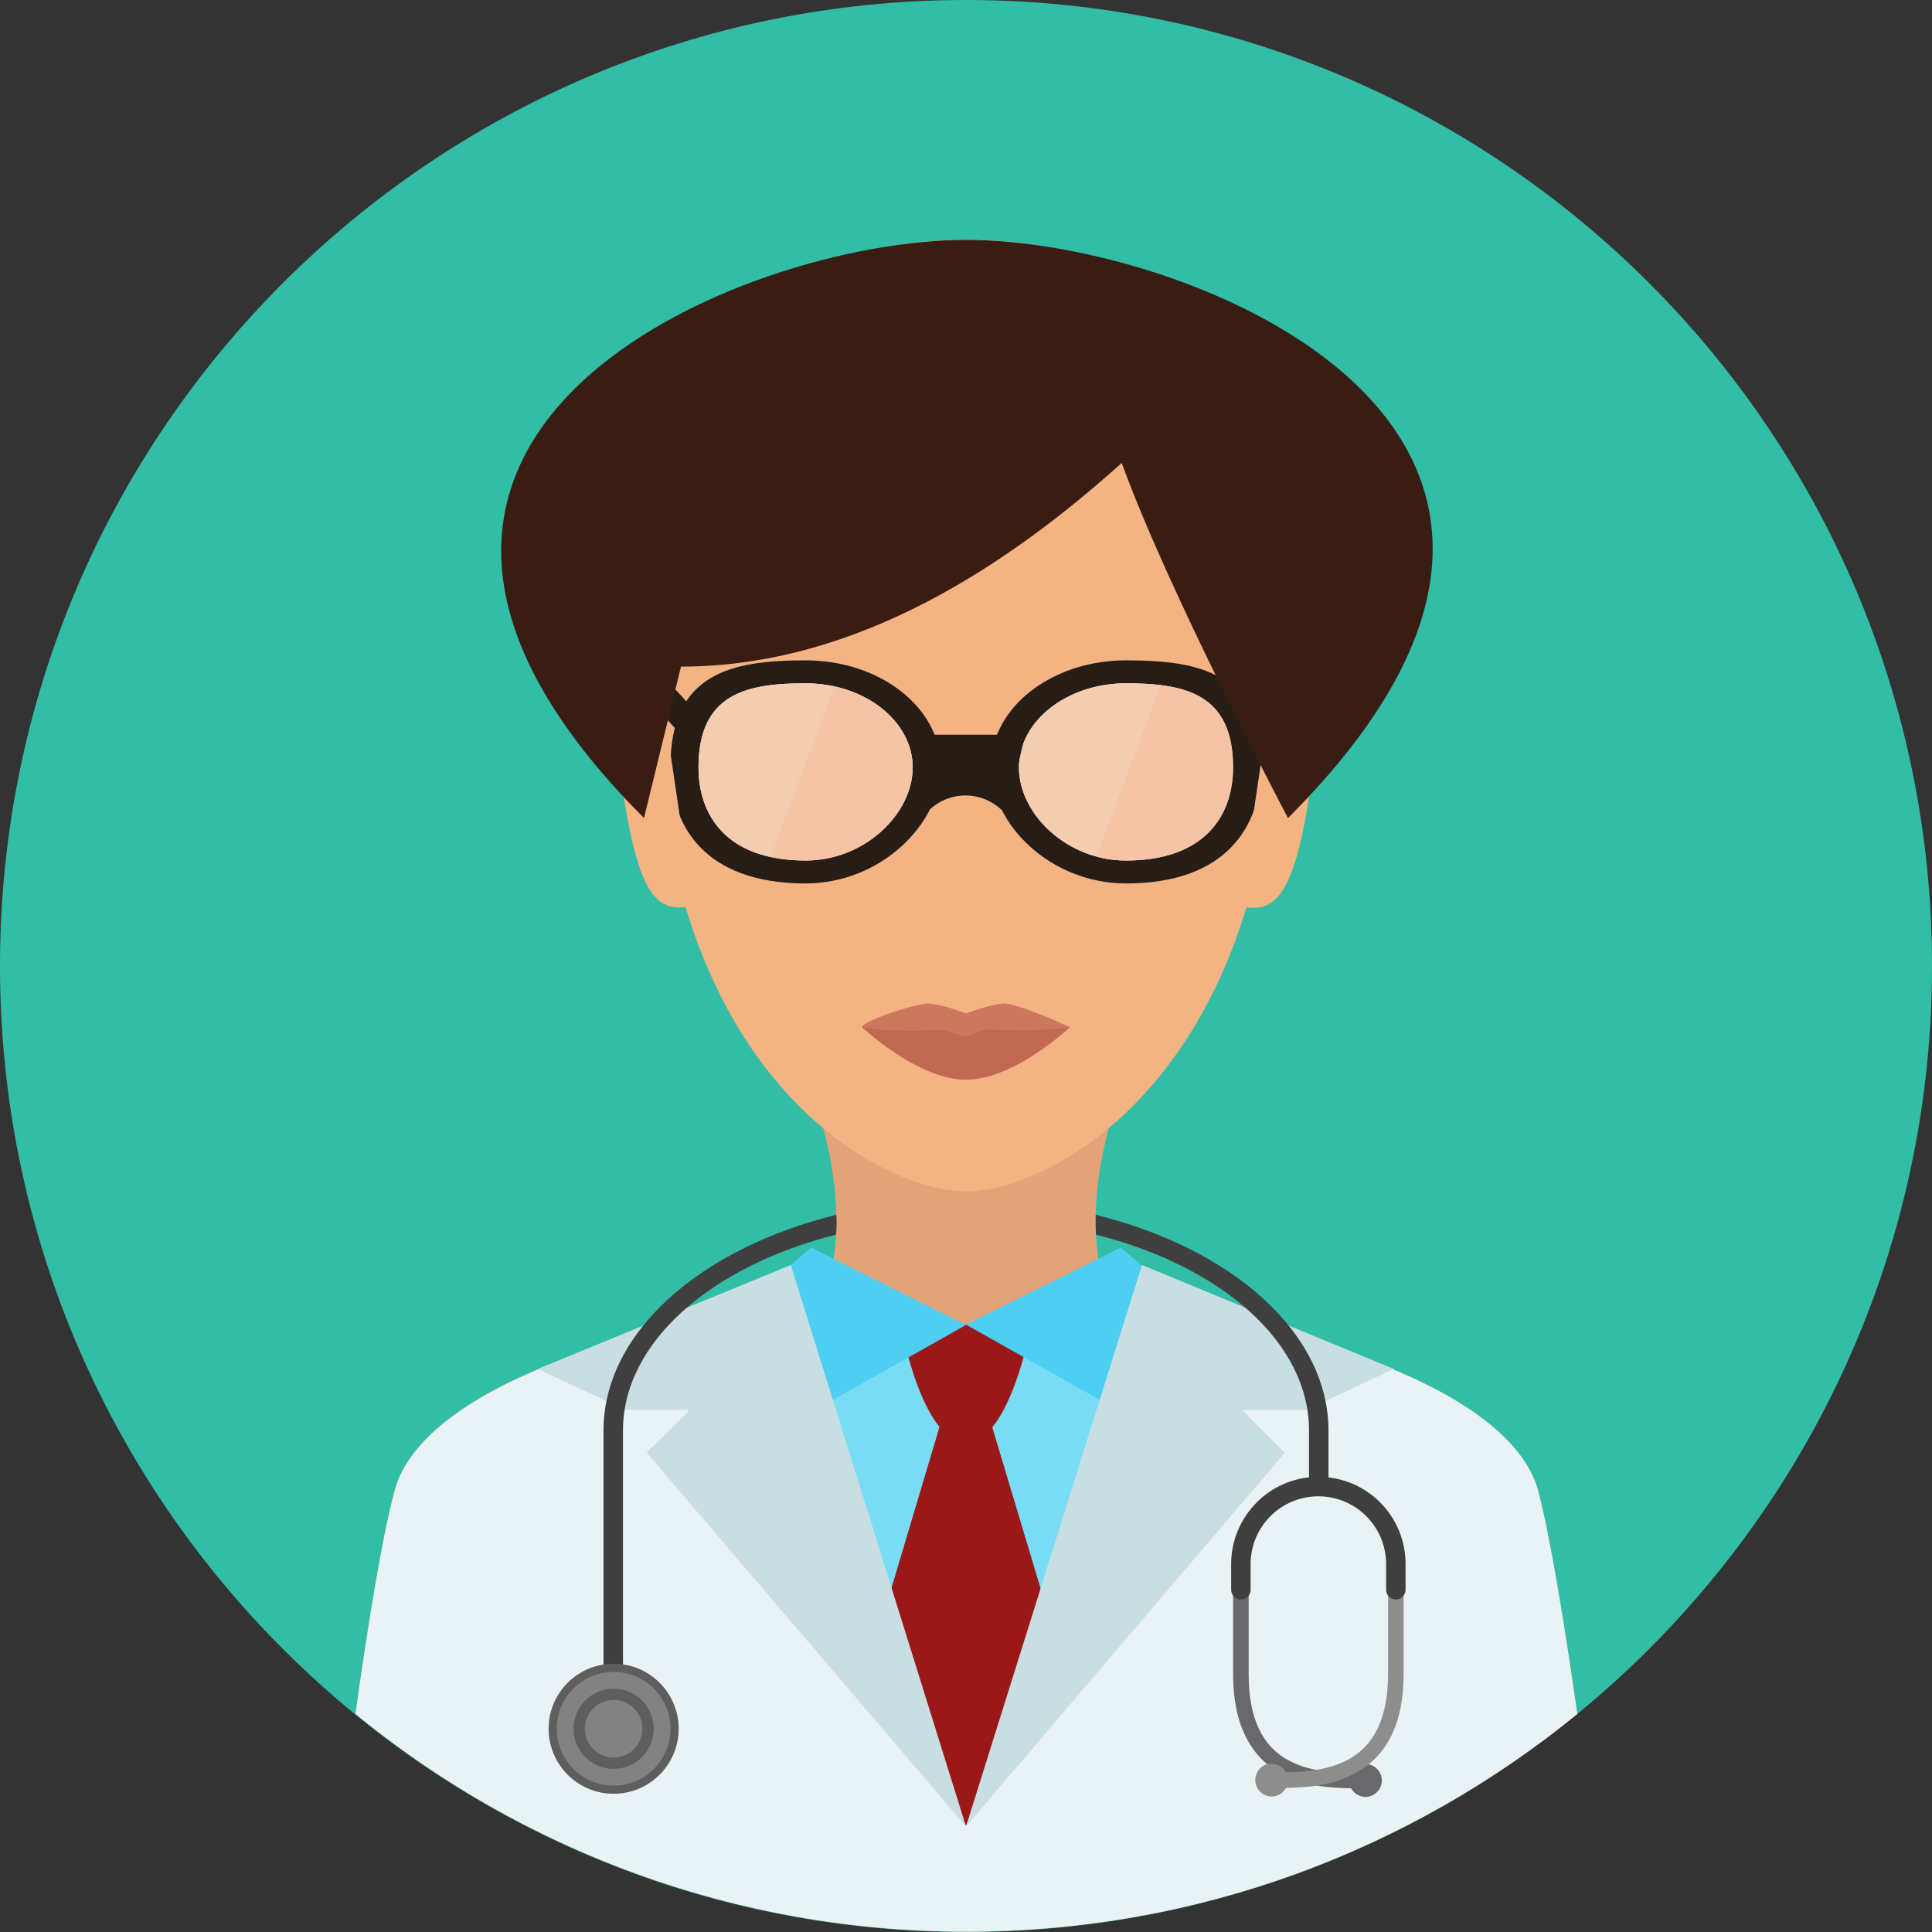
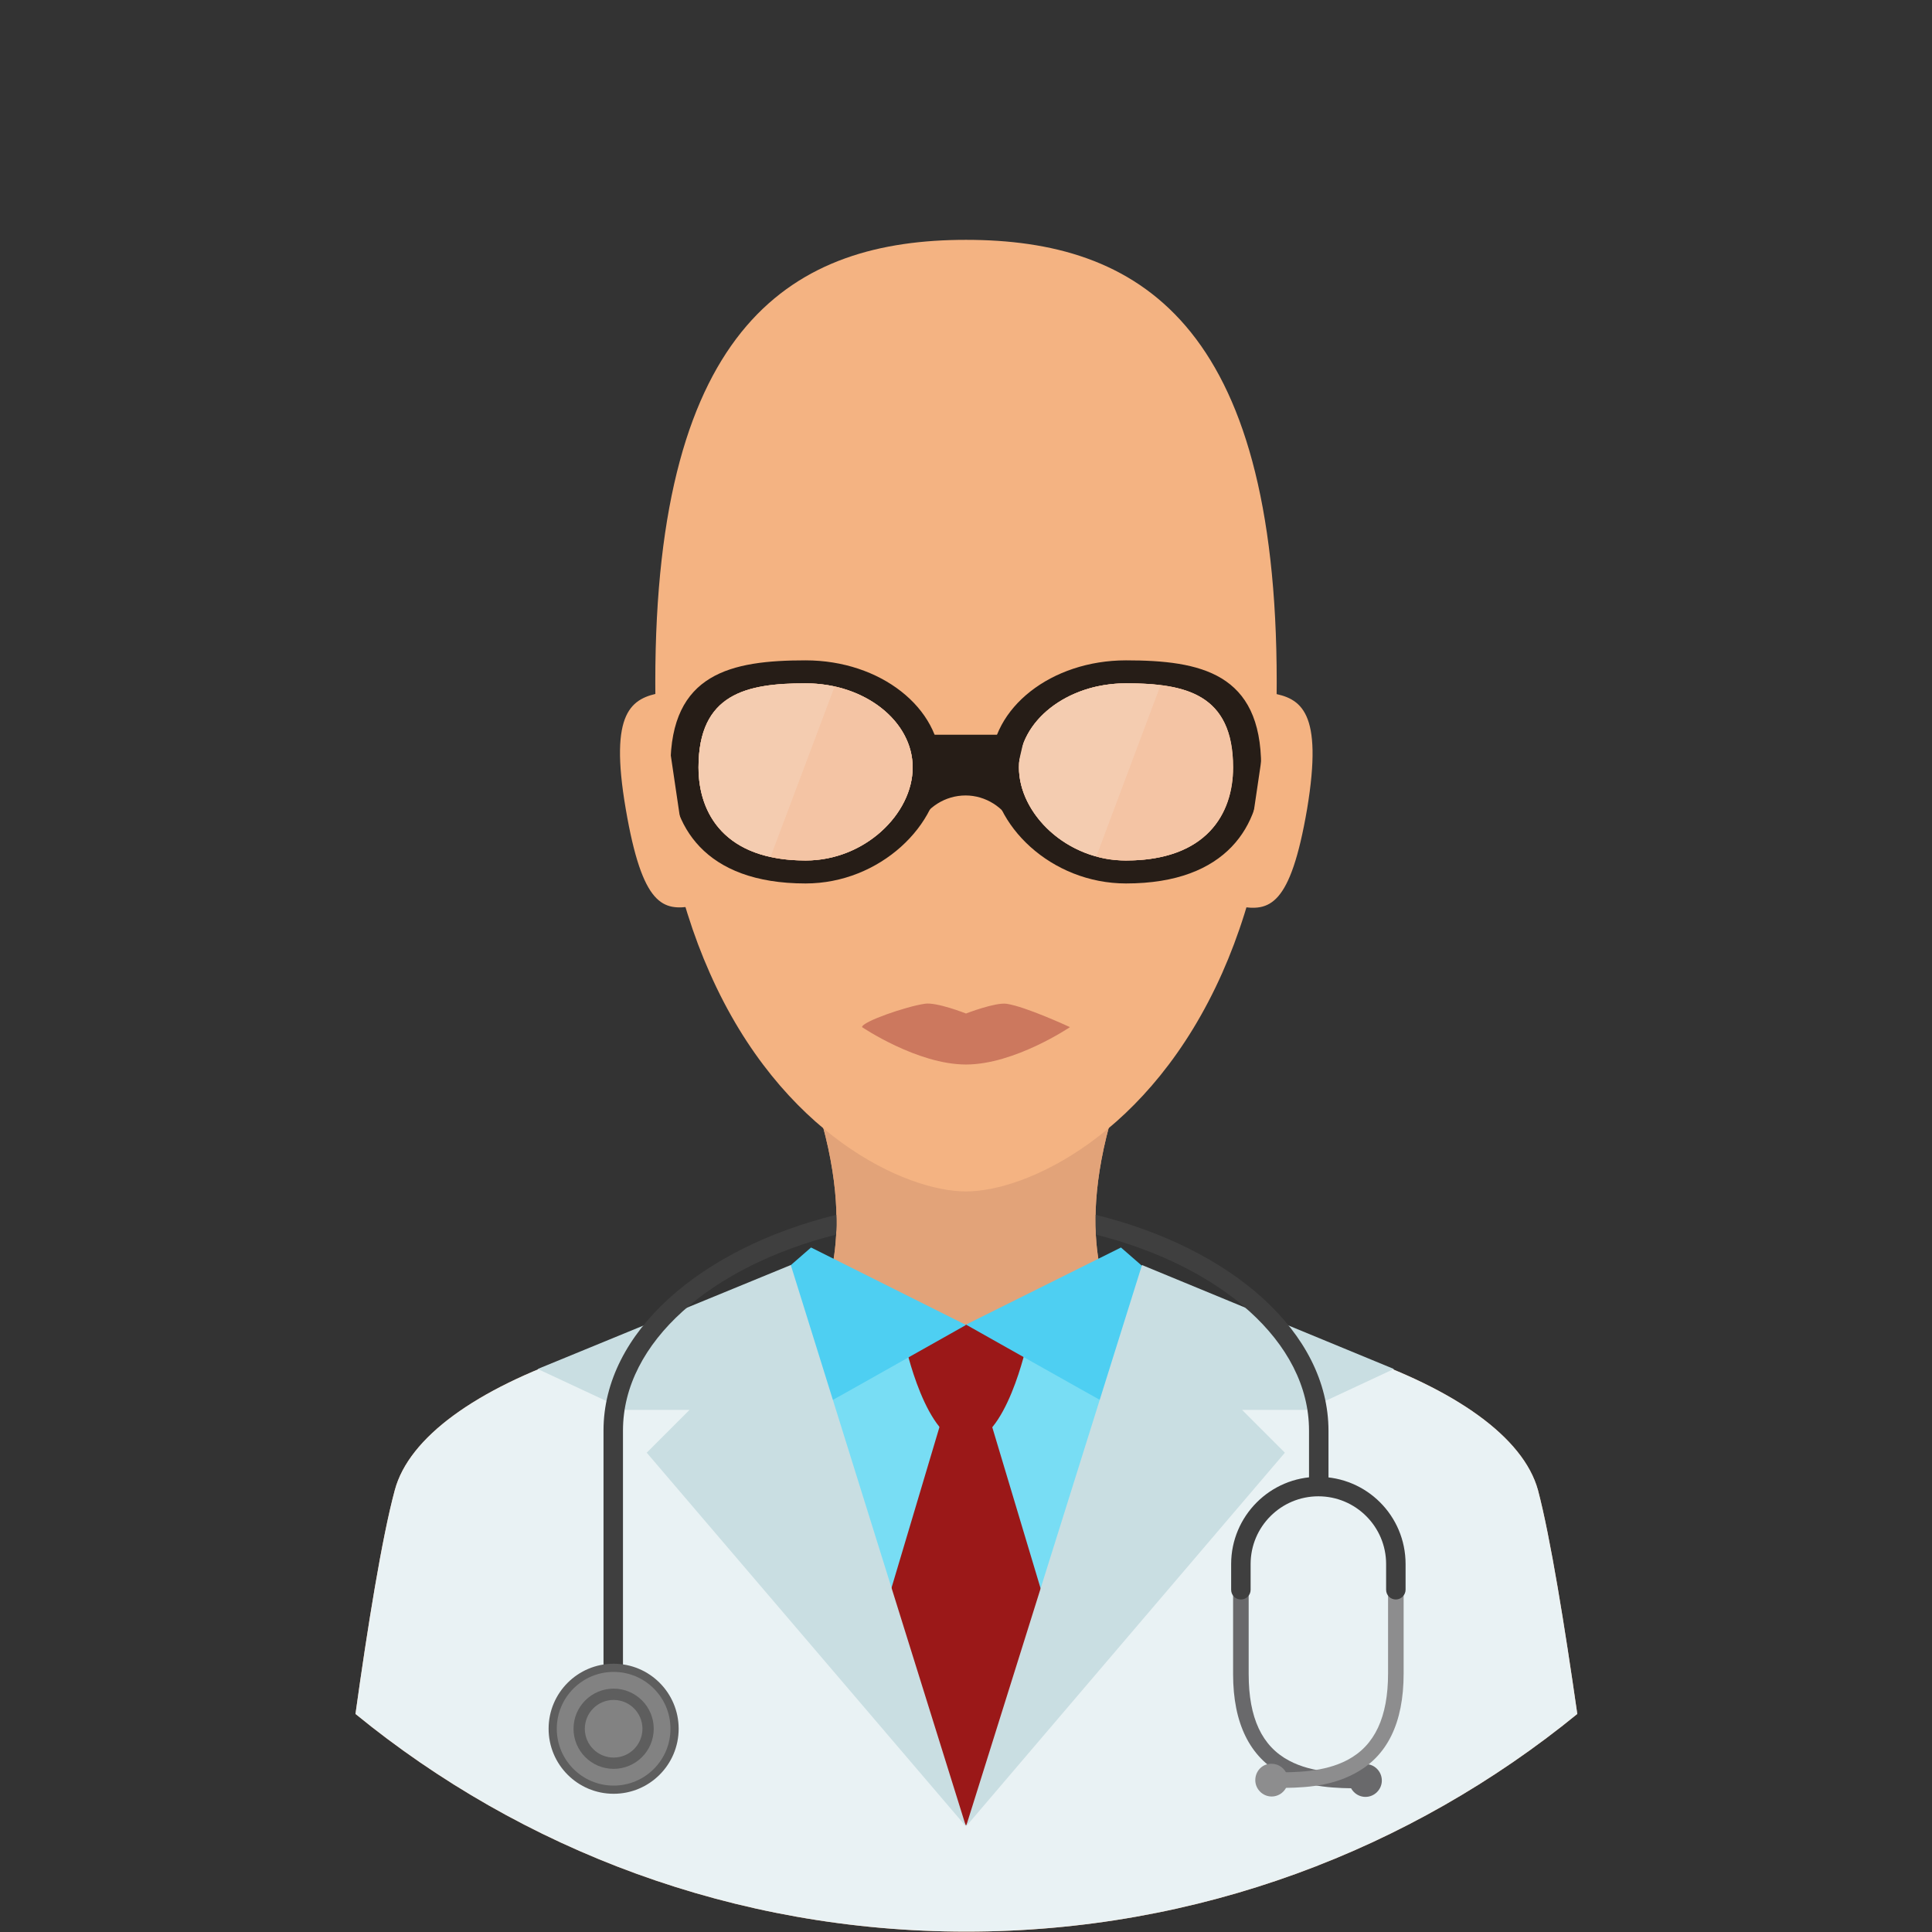
<svg xmlns="http://www.w3.org/2000/svg" height="800" width="800" viewBox="0 0 496.2 496.2" xml:space="preserve">
  <rect x="0" y="0" width="496.2" height="496.2" fill="#333333" stroke="none" />
-   <path style="fill:#32bea6" d="M496.2 248.1C496.2 111.1 385.1 0 248.1 0S0 111.1 0 248.1s111.1 248.1 248.1 248.1 248.1-111.1 248.1-248.1z" />
  <path style="fill:#e2a379" d="M287 282.1h-77.8c12.1 36.6 1 53.3 1 53.3l26.9 6.1h22l26.9-6.1s-11.1-16.7 1-53.3z" />
  <path style="fill:#e2a379" d="M248.2 390.1c44.9 0 37.8-54.7 37.8-54.7s-8.9 17.3-38.1 17.3-37.5-17.3-37.5-17.3-7.1 54.7 37.8 54.7z" />
  <path style="fill:#e2a379" d="M247.8 333.4c-77.2 0-139.1 22.1-146.4 49.3-3.3 12.2-7 35.2-10.1 57.5 42.7 34.9 97.4 55.9 156.9 55.9s114.1-21 156.9-55.9c-3.2-22.3-6.9-45.4-10.1-57.5-7.5-27.2-70.1-49.3-147.2-49.3z" />
  <path style="fill:#e9f2f4" d="M247.8 333.4c-77.2 0-139.1 22.1-146.4 49.3-3.3 12.2-7 35.2-10.1 57.5 42.7 34.9 97.4 55.9 156.9 55.9s114.1-21 156.9-55.9c-3.2-22.3-6.9-45.4-10.1-57.5-7.5-27.2-70.1-49.3-147.2-49.3z" />
  <path style="fill:#78ddf4" d="M247.7 333.4h-9.3c-19.7.3-37.9 1.8-52.9 4.1 0 0 4 37.9 4 58.6l58.5 69 58.3-68.9c0-42.6-.1-58.9-.1-58.9-16.7-2.5-35.9-3.9-58.5-3.9z" />
  <path style="fill:#e2a379" d="M287 282.1h-77.8c12.1 36.6 1 53.3 1 53.3l26.9 6.1h22l26.9-6.1s-11.1-16.7 1-53.3z" />
  <path style="fill:#9b1818" d="m248.1 340.2-15.7 4.7s5.4 25.6 15.7 25.6c10.3 0 15.7-25.6 15.7-25.6l-15.7-4.7z" />
  <path style="fill:#9b1818" d="M248.1 468.9s16.1-29.4 23.7-45.8l-19.7-65.7H244l-19.5 65.4c7.6 16.5 23.6 46.1 23.6 46.1z" />
  <path style="fill:#4ecff2" d="m306.5 336.6-18.6-16.2-39.8 19.8s58.1 32.8 58.4 32.6v-36.2z" />
  <path style="fill:#c9dee2" d="m358 351.6-64.7-26.7-45.2 144.2 81.9-96-11-11h16.5z" />
  <path style="fill:#4ecff2" d="m189.7 336.6 18.6-16.2 39.8 19.9s-58.1 32.8-58.3 32.6v-36.3h-.1z" />
  <path style="fill:#c9dee2" d="m138.1 351.6 65-26.7 45 144.2-82-96 11-11h-16.5z" />
  <path style="fill:#3f3f3f" d="M214.8 312c-34.9 8.6-59.8 30.2-59.8 55.4v85.3h5v-85.3c0-22.7 22.7-42.2 54.7-50.3.2-1.6.2-3.3.1-5.1zM281.4 312c0 1.8 0 3.5.1 5.1 32.1 8.1 54.7 27.6 54.7 50.3v15.7h5v-15.6c0-25.3-24.9-46.9-59.8-55.5z" />
  <circle style="fill:#5e5e5e" cx="157.6" cy="444" r="16.7" />
  <circle style="fill:#828282" cx="157.6" cy="444" r="14.6" />
  <circle style="fill:#5e5e5e" cx="157.6" cy="444" r="10.3" />
  <circle style="fill:#828282" cx="157.6" cy="444" r="7.4" />
  <path style="fill:#69696b" d="M349.4 459.3c-5.8 0-13.5-.1-20.1-3.6-8.3-4.4-12.6-13.1-12.6-25.7v-21.6h4V430c0 11.2 3.4 18.5 10.4 22.2 6 3.2 13.4 3.2 18.9 3.2h.6v4h-.6c-.2-.1-.4-.1-.6-.1z" />
  <path style="fill:#69696b" d="M354.9 457.3c0 2.3-1.9 4.2-4.2 4.2-2.3 0-4.2-1.9-4.2-4.2 0-2.3 1.9-4.2 4.2-4.2 2.2-.1 4.2 1.8 4.2 4.2z" />
  <path style="fill:#8d8d8e" d="M327.8 459.2h-1.2v-4h.6c5.4 0 12.9 0 18.9-3.2 7-3.7 10.4-11 10.4-22.2v-21.6h4v21.6c0 12.7-4.2 21.3-12.6 25.7-6.6 3.6-14.3 3.7-20.1 3.7z" />
  <path style="fill:#8d8d8e" d="M322.4 457.2c0 2.3 1.9 4.2 4.2 4.2 2.3 0 4.2-1.9 4.2-4.2 0-2.3-1.9-4.2-4.2-4.2-2.3-.1-4.2 1.8-4.2 4.2z" />
  <path style="fill:#3f3f3f" d="M358.5 410.8c-1.4 0-2.5-1.1-2.5-2.5v-6.6c0-9.6-7.8-17.4-17.4-17.4s-17.4 7.8-17.4 17.4v6.6c0 1.4-1.1 2.5-2.5 2.5s-2.5-1.1-2.5-2.5v-6.6c0-12.3 10-22.4 22.4-22.4s22.4 10 22.4 22.4v6.6c0 1.3-1.1 2.5-2.5 2.5z" />
  <path style="fill:#f4b382" d="M327.9 175.2c0-92.4-35.7-113.6-79.8-113.6-44 0-79.8 21.2-79.8 113.6 0 31.3 5.6 55.8 14 74.7 18.4 41.6 50.3 56.1 65.8 56.1s47.3-14.5 65.8-56.1c8.4-18.9 14-43.4 14-74.7z" />
  <path style="fill:#261d17" d="M206.9 169.6c-19.1 0-34.7 3.3-34.7 27.2 0 15.1 8.6 30.1 34.7 30.1 19.1 0 34.7-15.1 34.7-30.1s-15.5-27.2-34.7-27.2zm0 51.4c-20.7 0-27.5-12-27.5-23.9 0-19 12.3-21.6 27.5-21.6s27.5 9.7 27.5 21.6c0 11.9-12.3 23.9-27.5 23.9z" />
  <path style="fill:#f4c4a4" d="M206.9 175.5c-15.2 0-27.5 2.7-27.5 21.6 0 11.9 6.8 23.9 27.5 23.9 15.2 0 27.5-12 27.5-23.9s-12.3-21.6-27.5-21.6z" />
  <path style="fill:#f4ccb0" d="M206.9 175.5c-15.2 0-27.5 2.7-27.5 21.6 0 10 4.8 20 18.5 23l16.5-43.8c-2.4-.5-4.9-.8-7.5-.8z" />
  <path style="fill:#f4c4a4" d="M234.4 197.1c0-9.9-8.5-18.2-20-20.8L198 220.1c2.6.6 5.6.9 9 .9 15.1 0 27.4-12 27.4-23.9z" />
-   <path style="fill:#261d17" d="M176.4 188.7c-.9 0-1.8-.4-2.5-1.1l-13.3-14.5c-1.3-1.4-1.2-3.6.2-4.8 1.4-1.3 3.6-1.2 4.8.2l13.3 14.5c1.3 1.4 1.2 3.6-.2 4.8-.6.6-1.4.9-2.3.9zM320.4 188.7c.9 0 1.8-.4 2.5-1.1l13.3-14.5c1.3-1.4 1.2-3.6-.2-4.8-1.4-1.3-3.6-1.2-4.8.2L317.9 183c-1.3 1.4-1.2 3.6.2 4.8.7.6 1.5.9 2.3.9z" />
  <path style="fill:#261d17" d="M254.5 196.8c0 15.1 15.5 30.1 34.7 30.1 26.1 0 34.7-15.1 34.7-30.1 0-23.9-15.5-27.2-34.7-27.2s-34.7 12.2-34.7 27.2zm7.2.3c0-11.9 12.3-21.6 27.5-21.6s27.5 2.7 27.5 21.6c0 11.9-6.8 23.9-27.5 23.9-15.2 0-27.5-12-27.5-23.9z" />
  <path style="fill:#f4c4a4" d="M289.2 175.5c15.2 0 27.5 2.7 27.5 21.6 0 11.9-6.8 23.9-27.5 23.9-15.2 0-27.5-12-27.5-23.9s12.3-21.6 27.5-21.6z" />
  <path style="fill:#f4ccb0" d="M289.2 175.5c-2.6 0-5.1.3-7.5.8-11.5 2.6-20 10.9-20 20.8s8.4 19.8 19.9 22.9l16.5-44c-2.8-.4-5.8-.5-8.9-.5z" />
  <path style="fill:#f4c4a4" d="M298.1 220.1c13.7-3 18.5-13 18.5-23 0-15-7.7-19.8-18.5-21.1l-16.5 44c2.4.7 4.9 1 7.6 1 3.3 0 6.3-.3 8.9-.9z" />
  <path style="fill:#261d17" d="M260.3 200.6h-21.7c-.2 0-6-11.9-5.7-11.9h30.2c.3 0-2.6 11.9-2.8 11.9z" />
  <path style="fill:#261d17" d="M258.4 200.7c-3-2.1-6.6-4.2-10.5-4.2-2.9 0-5.8 1.6-8.2 2.8-3.9 2-3.9 12.7-3.9 12.7 2.2-4.7 7-7.7 12.2-7.7 5.1 0 9.9 3 12.2 7.7-.1.1 1.1-9.3-1.8-11.3z" />
  <path style="fill:#f4b382" d="M160.7 207.7c4.3 25.2 9.6 26.3 17.3 25l-8.1-54.8c-7.7 1.4-13.5 4.7-9.2 29.8zM326.5 178l-8.1 54.8c7.6 1.3 13 .1 17.3-25 4.2-25.2-1.6-28.5-9.2-29.8z" />
-   <path style="fill:#3a1d12" d="M330.8 210.1c99.2-99.2-25.3-148.5-82.7-148.5s-180.8 50.3-82.7 148.5l9.5-38.9c45.8 0 84.9-26.9 113.2-52.3 12 33.2 42.7 91.2 42.7 91.2z" />
  <path style="fill:#cc785e" d="M274.8 263.8s-14.2 9.6-26.7 9.6-26.7-9.6-26.7-9.6c0-1.4 11.3-5.3 16.1-6 3-.5 10.6 2.5 10.6 2.5s7.5-2.9 10.4-2.5c4.9.7 16.3 6 16.3 6z" />
-   <path style="fill:#c16952" d="M274.8 263.8s-14.2 13.5-26.7 13.5-26.7-13.5-26.7-13.5 6.5 1.5 19.6.7c2.2-.1 5.1 1.6 7 1.6 1.7 0 4.2-1.8 6.1-1.7 13.8.8 20.7-.6 20.7-.6z" />
</svg>